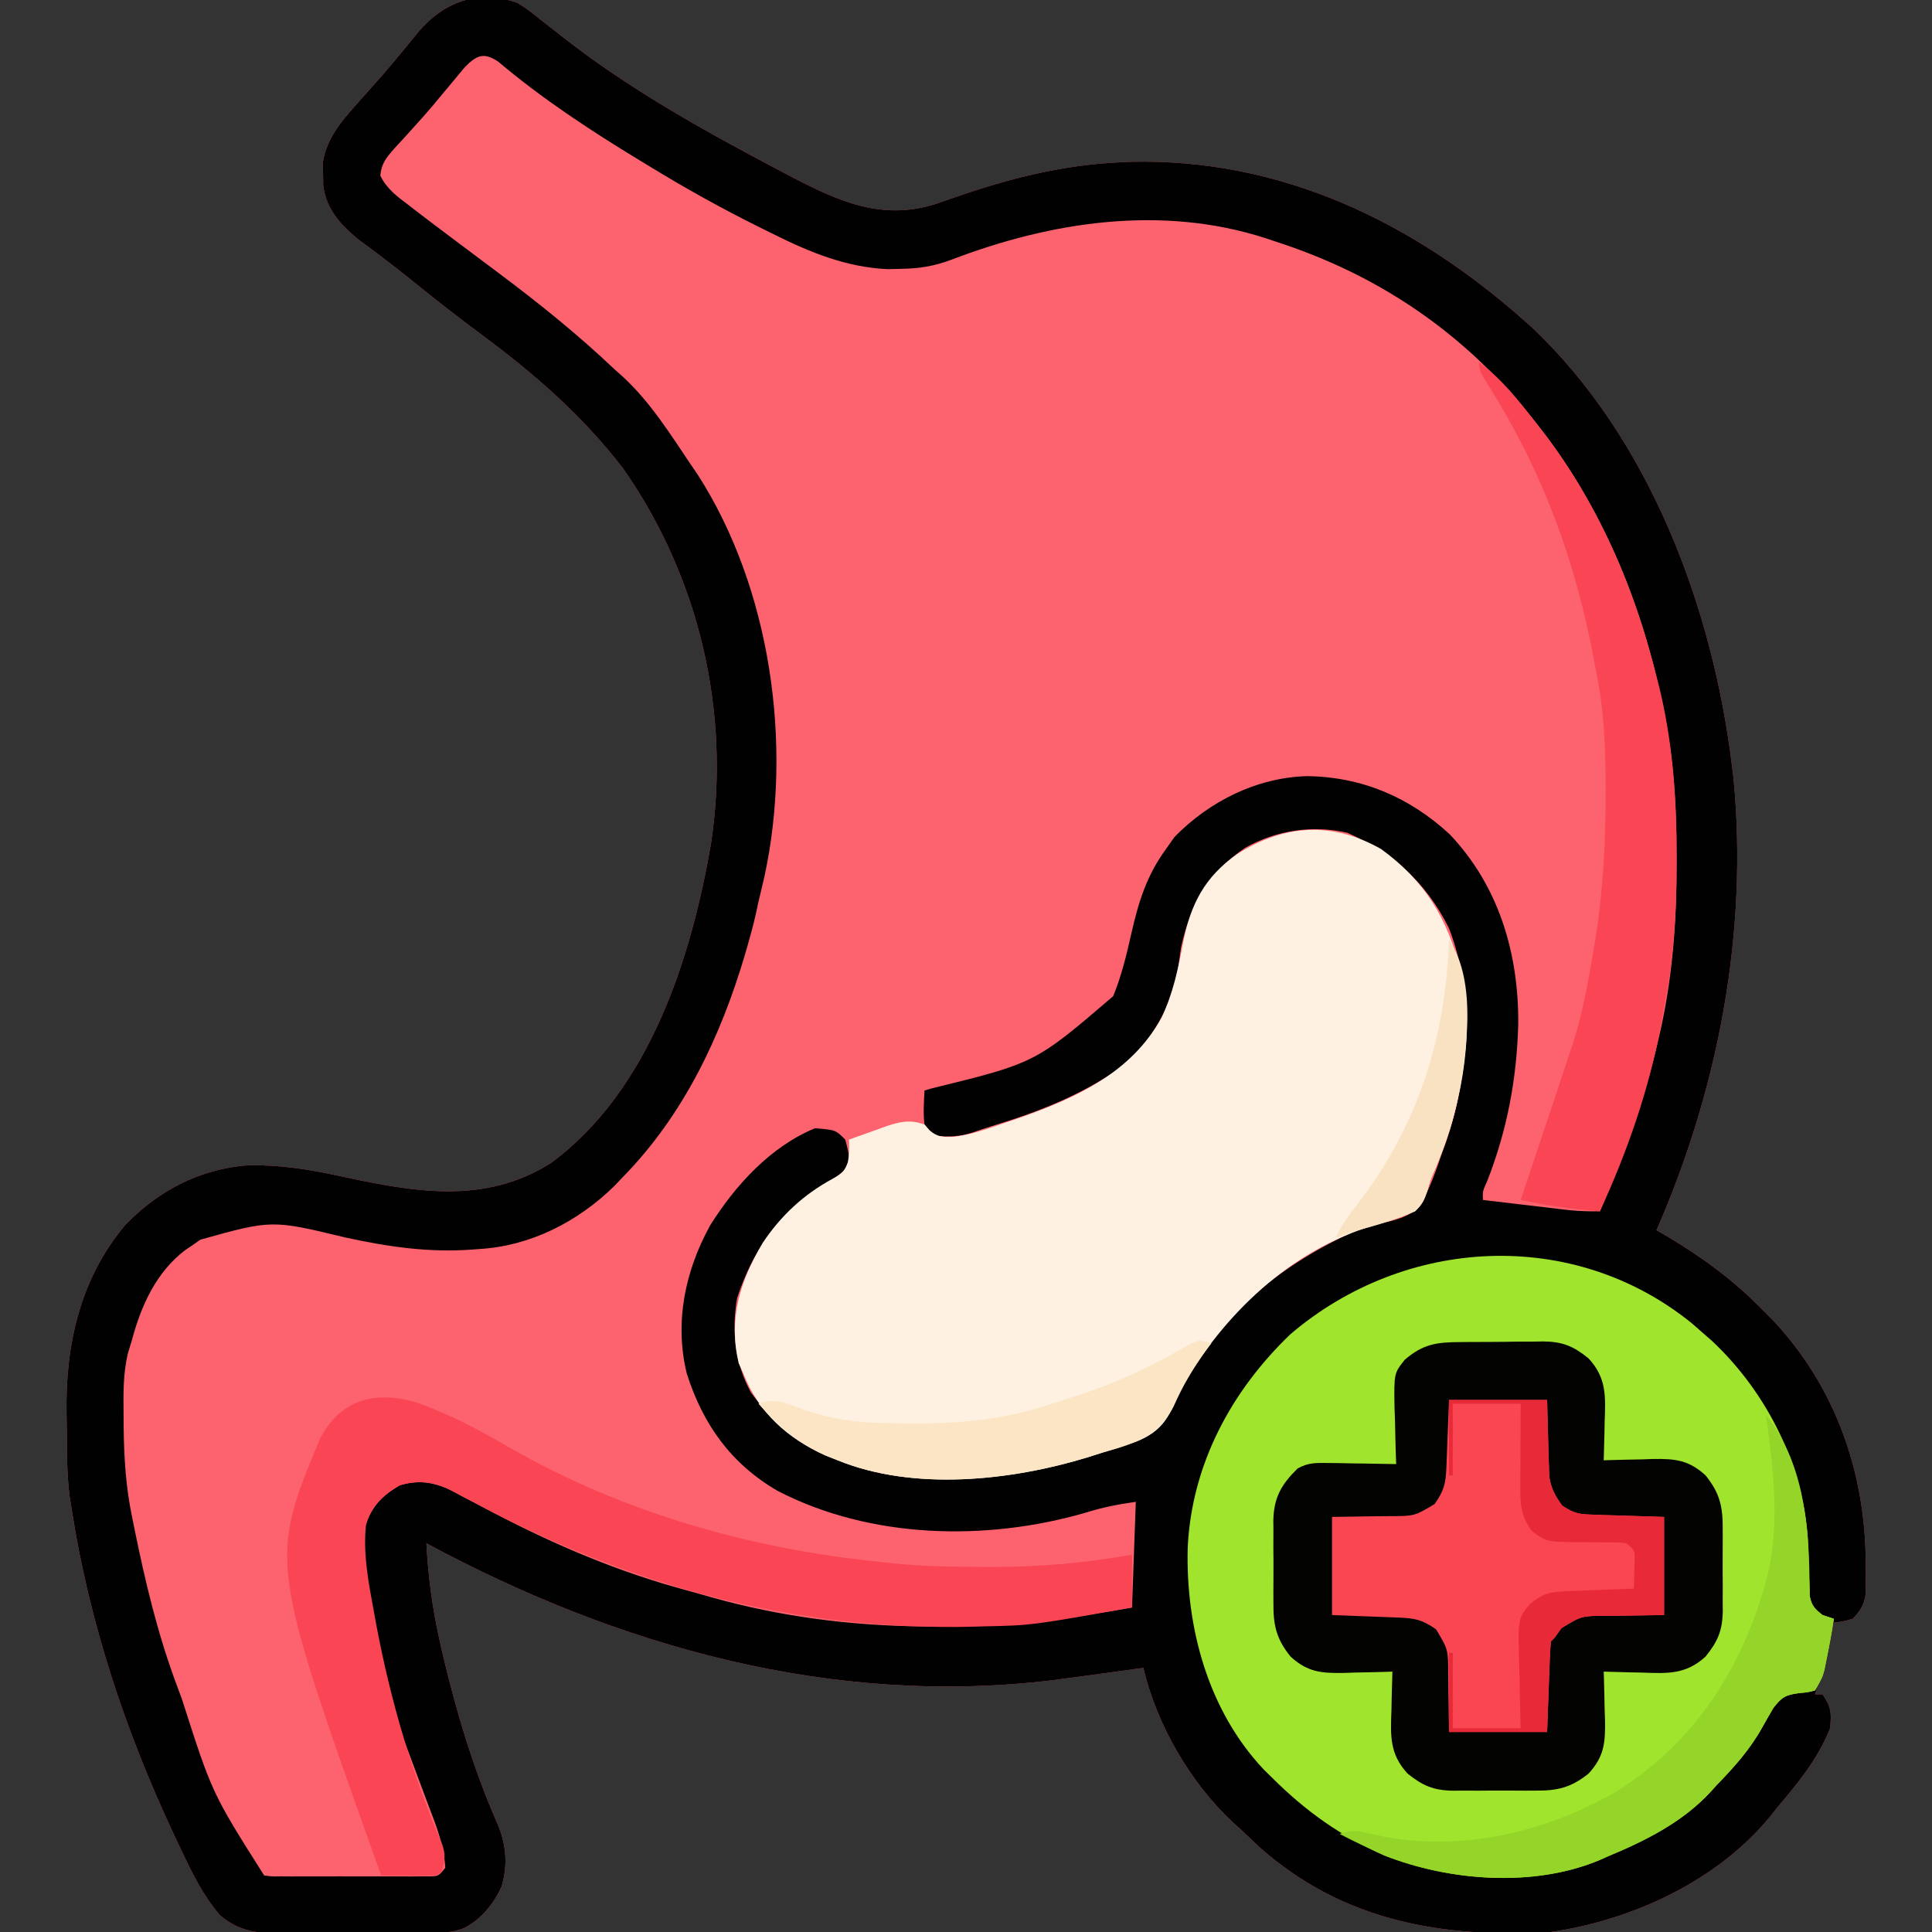
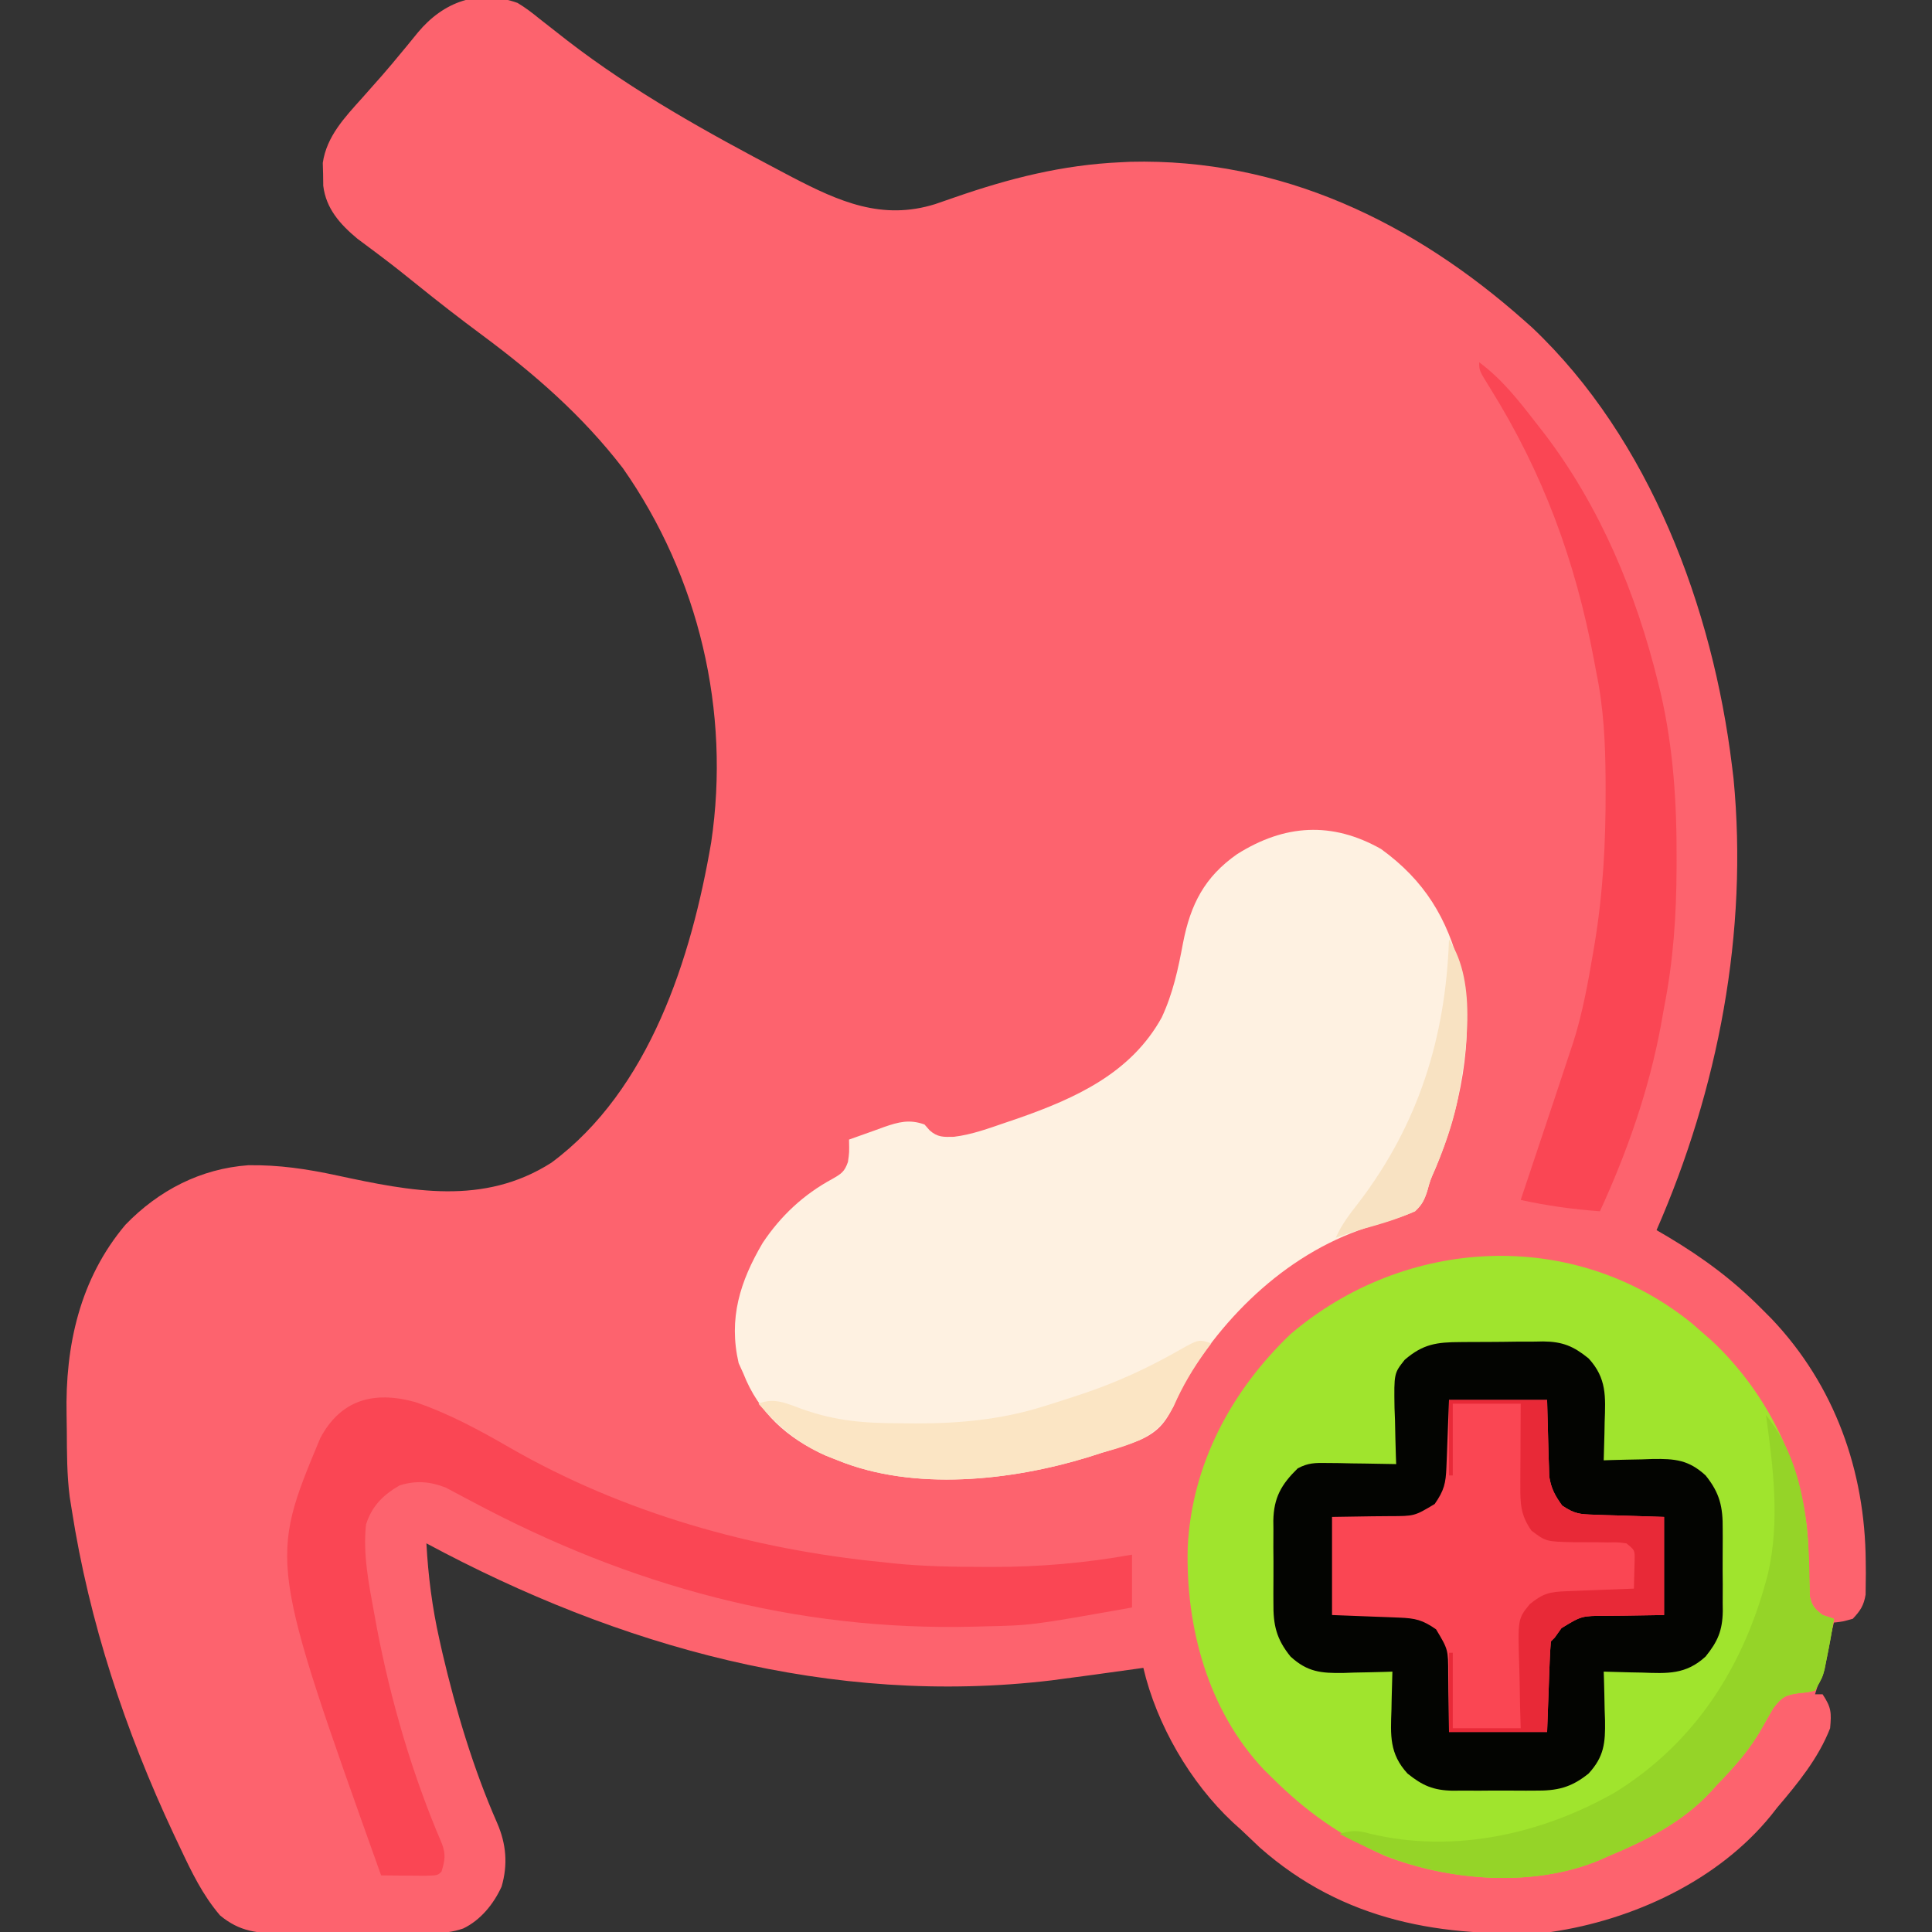
<svg xmlns="http://www.w3.org/2000/svg" width="512" height="512">
  <rect width="100%" height="100%" fill="#333333" stroke="none" />
  <path d="M0 0 C2.108 1.258 3.939 2.667 5.84 4.223 C7.753 5.727 9.67 7.227 11.59 8.723 C12.132 9.147 12.674 9.571 13.232 10.008 C30.743 23.528 50.371 34.381 69.902 44.66 C71.312 45.405 71.312 45.405 72.749 46.164 C85.231 52.651 96.589 57.712 110.68 53.312 C112.393 52.722 114.105 52.13 115.817 51.536 C130.354 46.492 144.352 42.923 159.84 42.223 C160.67 42.181 161.5 42.14 162.355 42.098 C202.426 41.114 237.51 58.179 266.84 84.223 C267.82 85.093 267.82 85.093 268.82 85.98 C300.111 115.562 316.739 160.417 321.84 202.223 C321.971 203.298 322.103 204.373 322.238 205.48 C326.175 246.231 318.185 287.89 301.84 325.223 C302.856 325.817 303.871 326.411 304.918 327.023 C314.227 332.582 322.226 338.509 329.84 346.223 C330.651 347.035 331.461 347.847 332.297 348.684 C349.08 366.353 357.108 389.025 357.277 413.035 C357.287 414.08 357.298 415.124 357.308 416.201 C357.297 417.184 357.285 418.167 357.273 419.18 C357.264 420.056 357.254 420.932 357.244 421.835 C356.755 424.722 355.842 426.11 353.84 428.223 C351.152 428.973 351.152 428.973 348.84 429.223 C348.563 430.343 348.286 431.463 348 432.617 C347.634 434.09 347.268 435.563 346.902 437.035 C346.72 437.773 346.538 438.511 346.35 439.271 C345.598 442.293 344.825 445.267 343.84 448.223 C344.5 448.223 345.16 448.223 345.84 448.223 C348.181 451.735 348.21 453.09 347.84 457.223 C344.734 465.175 339.317 471.786 333.84 478.223 C333.309 478.899 332.778 479.576 332.23 480.273 C318.19 497.616 295.563 508.049 273.84 511.223 C245.143 512.926 218.852 508.405 196.715 488.848 C195.083 487.314 193.458 485.772 191.84 484.223 C190.697 483.192 190.697 483.192 189.531 482.141 C178.287 471.637 169.359 456.274 165.84 441.223 C165.226 441.308 164.612 441.394 163.979 441.482 C161.141 441.877 158.303 442.268 155.465 442.66 C154.499 442.795 153.534 442.93 152.539 443.068 C149.641 443.467 146.741 443.849 143.84 444.223 C143.078 444.326 142.317 444.429 141.532 444.535 C83.243 451.491 26.768 435.602 -24.16 408.223 C-23.681 416.892 -22.629 425.19 -20.723 433.66 C-20.469 434.797 -20.215 435.935 -19.954 437.106 C-16.395 452.334 -11.716 468.007 -5.41 482.336 C-2.997 487.908 -2.531 493.336 -4.234 499.199 C-6.354 503.831 -9.81 508.104 -14.443 510.309 C-17.328 511.279 -19.554 511.482 -22.59 511.497 C-23.651 511.507 -24.712 511.516 -25.806 511.526 C-26.942 511.525 -28.079 511.524 -29.25 511.523 C-31.016 511.53 -31.016 511.53 -32.818 511.536 C-35.305 511.542 -37.792 511.543 -40.279 511.538 C-44.08 511.535 -47.881 511.559 -51.682 511.584 C-54.1 511.586 -56.519 511.587 -58.938 511.586 C-60.072 511.595 -61.207 511.604 -62.375 511.614 C-68.95 511.575 -73.601 511.172 -78.839 506.831 C-83.464 501.423 -86.396 495.32 -89.41 488.91 C-89.974 487.72 -90.537 486.53 -91.118 485.304 C-103.956 457.928 -113.513 429.148 -118.16 399.223 C-118.335 398.13 -118.509 397.038 -118.688 395.913 C-119.43 390.112 -119.423 384.313 -119.455 378.474 C-119.467 377.031 -119.487 375.587 -119.517 374.144 C-119.893 355.835 -116.018 338.146 -103.91 323.785 C-95.131 314.708 -84.026 308.932 -71.366 308.022 C-63.244 307.902 -55.771 309.016 -47.844 310.731 C-28.204 314.948 -9.065 318.836 8.965 307.352 C34.979 288.089 46.084 253.082 51.31 222.468 C56.475 187.702 48.085 152.087 27.902 123.285 C17.183 109.373 4.551 98.364 -9.486 87.953 C-15.394 83.569 -21.19 79.078 -26.904 74.446 C-29.848 72.063 -32.808 69.714 -35.832 67.434 C-36.424 66.987 -37.016 66.54 -37.625 66.079 C-39.231 64.873 -40.842 63.675 -42.453 62.477 C-47.039 58.658 -50.762 54.502 -51.496 48.453 C-51.515 46.947 -51.515 46.947 -51.535 45.41 C-51.564 44.414 -51.592 43.417 -51.621 42.391 C-50.594 35.332 -45.764 30.294 -41.16 25.16 C-40.001 23.851 -38.842 22.541 -37.684 21.23 C-37.098 20.57 -36.512 19.909 -35.909 19.228 C-34.201 17.27 -32.538 15.283 -30.887 13.277 C-30.365 12.648 -29.843 12.019 -29.305 11.371 C-28.323 10.185 -27.348 8.991 -26.383 7.791 C-19.624 -0.305 -10.367 -3.731 0 0 Z " fill="#FD636E" transform="translate(137.16,0.777)" />
-   <path d="M0 0 C2.108 1.258 3.939 2.667 5.84 4.223 C7.753 5.727 9.67 7.227 11.59 8.723 C12.132 9.147 12.674 9.571 13.232 10.008 C30.743 23.528 50.371 34.381 69.902 44.66 C71.312 45.405 71.312 45.405 72.749 46.164 C85.231 52.651 96.589 57.712 110.68 53.312 C112.393 52.722 114.105 52.13 115.817 51.536 C130.354 46.492 144.352 42.923 159.84 42.223 C160.67 42.181 161.5 42.14 162.355 42.098 C202.426 41.114 237.51 58.179 266.84 84.223 C267.82 85.093 267.82 85.093 268.82 85.98 C300.111 115.562 316.739 160.417 321.84 202.223 C321.971 203.298 322.103 204.373 322.238 205.48 C326.175 246.231 318.185 287.89 301.84 325.223 C302.856 325.817 303.871 326.411 304.918 327.023 C314.227 332.582 322.226 338.509 329.84 346.223 C330.651 347.035 331.461 347.847 332.297 348.684 C349.08 366.353 357.108 389.025 357.277 413.035 C357.287 414.08 357.298 415.124 357.308 416.201 C357.297 417.184 357.285 418.167 357.273 419.18 C357.264 420.056 357.254 420.932 357.244 421.835 C356.755 424.722 355.842 426.11 353.84 428.223 C351.152 428.973 351.152 428.973 348.84 429.223 C348.563 430.343 348.286 431.463 348 432.617 C347.634 434.09 347.268 435.563 346.902 437.035 C346.72 437.773 346.538 438.511 346.35 439.271 C345.598 442.293 344.825 445.267 343.84 448.223 C344.5 448.223 345.16 448.223 345.84 448.223 C348.181 451.735 348.21 453.09 347.84 457.223 C344.734 465.175 339.317 471.786 333.84 478.223 C333.309 478.899 332.778 479.576 332.23 480.273 C318.19 497.616 295.563 508.049 273.84 511.223 C245.143 512.926 218.852 508.405 196.715 488.848 C195.083 487.314 193.458 485.772 191.84 484.223 C190.697 483.192 190.697 483.192 189.531 482.141 C178.287 471.637 169.359 456.274 165.84 441.223 C165.226 441.308 164.612 441.394 163.979 441.482 C161.141 441.877 158.303 442.268 155.465 442.66 C154.499 442.795 153.534 442.93 152.539 443.068 C149.641 443.467 146.741 443.849 143.84 444.223 C143.078 444.326 142.317 444.429 141.532 444.535 C83.243 451.491 26.768 435.602 -24.16 408.223 C-23.681 416.892 -22.629 425.19 -20.723 433.66 C-20.469 434.797 -20.215 435.935 -19.954 437.106 C-16.395 452.334 -11.716 468.007 -5.41 482.336 C-2.997 487.908 -2.531 493.336 -4.234 499.199 C-6.354 503.831 -9.81 508.104 -14.443 510.309 C-17.328 511.279 -19.554 511.482 -22.59 511.497 C-23.651 511.507 -24.712 511.516 -25.806 511.526 C-26.942 511.525 -28.079 511.524 -29.25 511.523 C-31.016 511.53 -31.016 511.53 -32.818 511.536 C-35.305 511.542 -37.792 511.543 -40.279 511.538 C-44.08 511.535 -47.881 511.559 -51.682 511.584 C-54.1 511.586 -56.519 511.587 -58.938 511.586 C-60.072 511.595 -61.207 511.604 -62.375 511.614 C-68.95 511.575 -73.601 511.172 -78.839 506.831 C-83.464 501.423 -86.396 495.32 -89.41 488.91 C-89.974 487.72 -90.537 486.53 -91.118 485.304 C-103.956 457.928 -113.513 429.148 -118.16 399.223 C-118.335 398.13 -118.509 397.038 -118.688 395.913 C-119.43 390.112 -119.423 384.313 -119.455 378.474 C-119.467 377.031 -119.487 375.587 -119.517 374.144 C-119.893 355.835 -116.018 338.146 -103.91 323.785 C-95.131 314.708 -84.026 308.932 -71.366 308.022 C-63.244 307.902 -55.771 309.016 -47.844 310.731 C-28.204 314.948 -9.065 318.836 8.965 307.352 C34.979 288.089 46.084 253.082 51.31 222.468 C56.475 187.702 48.085 152.087 27.902 123.285 C17.183 109.373 4.551 98.364 -9.486 87.953 C-15.394 83.569 -21.19 79.078 -26.904 74.446 C-29.848 72.063 -32.808 69.714 -35.832 67.434 C-36.424 66.987 -37.016 66.54 -37.625 66.079 C-39.231 64.873 -40.842 63.675 -42.453 62.477 C-47.039 58.658 -50.762 54.502 -51.496 48.453 C-51.515 46.947 -51.515 46.947 -51.535 45.41 C-51.564 44.414 -51.592 43.417 -51.621 42.391 C-50.594 35.332 -45.764 30.294 -41.16 25.16 C-40.001 23.851 -38.842 22.541 -37.684 21.23 C-37.098 20.57 -36.512 19.909 -35.909 19.228 C-34.201 17.27 -32.538 15.283 -30.887 13.277 C-30.365 12.648 -29.843 12.019 -29.305 11.371 C-28.323 10.185 -27.348 8.991 -26.383 7.791 C-19.624 -0.305 -10.367 -3.731 0 0 Z M-13.973 17.012 C-15.047 18.28 -16.109 19.56 -17.16 20.848 C-18.308 22.223 -19.457 23.598 -20.605 24.973 C-21.19 25.678 -21.774 26.383 -22.376 27.109 C-24.114 29.168 -25.9 31.169 -27.715 33.16 C-28.273 33.781 -28.831 34.401 -29.406 35.041 C-30.474 36.225 -31.552 37.4 -32.641 38.565 C-34.751 40.945 -36.105 42.561 -36.375 45.785 C-34.621 49.304 -31.926 51.288 -28.848 53.598 C-28.189 54.108 -27.53 54.618 -26.852 55.144 C-24.634 56.854 -22.399 58.54 -20.16 60.223 C-19.354 60.83 -18.548 61.438 -17.717 62.064 C-13.474 65.257 -9.223 68.439 -4.969 71.617 C5.799 79.676 16.08 87.963 25.84 97.223 C26.533 97.84 27.227 98.458 27.941 99.094 C35.144 105.748 40.398 114.131 45.84 122.223 C46.441 123.099 47.041 123.976 47.66 124.879 C67.141 155.111 72.922 196.535 65.469 231.327 C64.946 233.631 64.396 235.927 63.84 238.223 C63.601 239.32 63.363 240.417 63.117 241.547 C62.45 244.474 61.679 247.34 60.84 250.223 C60.658 250.851 60.475 251.479 60.288 252.127 C53.791 274.075 43.983 294.754 27.84 311.223 C26.736 312.381 26.736 312.381 25.609 313.562 C15.972 323.006 3.394 329.457 -10.16 330.223 C-11.139 330.3 -11.139 330.3 -12.138 330.379 C-23.626 331.212 -34.18 329.641 -45.41 327.223 C-65.128 322.461 -65.128 322.461 -84.055 327.75 C-84.749 328.236 -85.444 328.722 -86.16 329.223 C-86.803 329.657 -87.447 330.091 -88.109 330.539 C-95.722 336.335 -99.744 345.177 -102.16 354.223 C-102.511 355.383 -102.861 356.543 -103.223 357.738 C-104.578 363.231 -104.46 368.72 -104.41 374.348 C-104.402 375.469 -104.394 376.591 -104.385 377.747 C-104.278 385.735 -103.798 393.393 -102.16 401.223 C-101.87 402.665 -101.87 402.665 -101.573 404.136 C-98.651 418.502 -95.336 432.5 -90.16 446.223 C-89.772 447.265 -89.384 448.308 -88.984 449.382 C-80.967 474.427 -80.967 474.427 -67.16 496.223 C-65.114 496.528 -65.114 496.528 -62.742 496.481 C-61.828 496.488 -60.913 496.494 -59.971 496.501 C-58.982 496.497 -57.992 496.492 -56.973 496.488 C-55.959 496.49 -54.946 496.492 -53.902 496.494 C-51.756 496.495 -49.611 496.492 -47.466 496.483 C-44.174 496.473 -40.882 496.483 -37.59 496.496 C-35.509 496.495 -33.428 496.492 -31.348 496.488 C-29.863 496.494 -29.863 496.494 -28.349 496.501 C-26.977 496.491 -26.977 496.491 -25.578 496.481 C-24.771 496.48 -23.965 496.478 -23.134 496.477 C-20.927 496.397 -20.927 496.397 -19.16 494.223 C-19.482 488.485 -21.349 483.543 -23.41 478.223 C-24.05 476.521 -24.688 474.82 -25.324 473.117 C-25.638 472.283 -25.951 471.448 -26.274 470.588 C-45.438 419.403 -45.438 419.403 -39.504 401.211 C-37.567 397.228 -34.949 395.001 -31.234 392.852 C-25.853 391.22 -21.588 392.11 -16.671 394.66 C-16.028 395.011 -15.385 395.361 -14.723 395.723 C-13.302 396.462 -11.882 397.202 -10.461 397.941 C-9.027 398.702 -7.594 399.462 -6.16 400.223 C10.154 408.773 26.871 415.846 44.682 420.637 C46.933 421.248 49.175 421.888 51.418 422.531 C88.066 432.839 125.642 431.876 162.84 425.223 C163.17 415.983 163.5 406.743 163.84 397.223 C158.888 397.93 154.999 398.69 150.34 400.16 C124.011 407.734 93.52 407.032 68.965 394.348 C56.642 387.21 49.146 376.791 44.84 363.223 C41.53 349.649 44.39 336.043 51.027 323.973 C57.65 313.399 67.034 303.053 78.84 298.223 C84.275 298.657 84.275 298.657 86.84 301.223 C88.106 306.033 88.106 306.033 86.84 309.223 C84.334 311.336 81.797 313.051 79.04 314.806 C68.553 321.504 62.001 331.481 58.168 343.293 C56.681 352.038 57.583 360.407 61.84 368.223 C71.247 381.224 84.203 387.587 99.84 390.223 C114.559 391.015 129.59 391.32 143.84 387.223 C145.278 386.843 146.717 386.464 148.156 386.086 C152.432 384.933 156.636 383.612 160.84 382.223 C161.847 381.912 162.853 381.601 163.891 381.281 C171.024 378.521 173.083 373.618 176.078 366.918 C185.104 347.119 205.212 332.359 224.84 324.223 C227.148 323.704 229.461 323.203 231.777 322.723 C236.009 321.523 237.48 320.727 240.066 317.102 C242.046 313.281 243.474 309.295 244.84 305.223 C245.247 304.106 245.655 302.99 246.074 301.84 C252.135 283.965 253.773 263.057 246.84 245.223 C240.766 233.045 232.165 225.389 219.902 219.91 C210.597 217.821 201.236 219.222 192.91 223.852 C183.102 230.43 178.352 238.831 175.84 250.223 C175.586 251.972 175.336 253.722 175.09 255.473 C173.232 266.048 168.088 275.432 159.746 282.203 C149.188 289.54 138.003 293.905 125.766 297.625 C124.013 298.169 122.277 298.765 120.543 299.367 C117.142 300.443 114.385 300.557 110.84 300.223 C109.145 298.996 109.145 298.996 107.84 297.223 C107.449 294.208 107.708 291.254 107.84 288.223 C108.441 288.044 109.043 287.865 109.663 287.681 C137.189 280.935 137.189 280.935 157.84 263.223 C160.11 257.71 161.449 251.981 162.758 246.18 C164.629 237.999 166.815 231.094 171.84 224.223 C172.954 222.645 172.954 222.645 174.09 221.035 C183.34 211.575 195.891 205.265 209.215 204.91 C223.729 205.071 236.386 210.509 246.969 220.262 C260.119 234.043 265.372 252.094 265.191 270.768 C264.778 285.201 262.281 298.559 257.047 312.012 C255.723 314.963 255.723 314.963 255.84 317.223 C260.068 317.727 264.298 318.226 268.527 318.723 C269.726 318.866 270.924 319.009 272.158 319.156 C273.315 319.292 274.472 319.427 275.664 319.566 C277.259 319.755 277.259 319.755 278.885 319.947 C281.56 320.197 284.156 320.275 286.84 320.223 C293.096 304.961 298.925 289.978 302.527 273.848 C302.73 272.951 302.933 272.055 303.141 271.132 C306.228 256.652 307.224 242.237 307.152 227.473 C307.151 226.69 307.149 225.907 307.147 225.1 C307.098 212.589 306.396 200.501 303.84 188.223 C303.674 187.378 303.507 186.534 303.336 185.664 C297.96 158.83 287.014 132.684 269.84 111.223 C269.134 110.34 269.134 110.34 268.414 109.439 C250.378 87.149 228.066 72.007 200.84 63.223 C199.958 62.926 199.076 62.63 198.168 62.324 C170.701 53.489 141.552 57.91 115.141 67.988 C110.338 69.784 106.553 70.402 101.402 70.473 C99.734 70.511 99.734 70.511 98.031 70.551 C87.081 70.05 77.39 66.06 67.715 61.223 C66.541 60.645 65.366 60.068 64.156 59.473 C54.117 54.48 44.396 49.081 34.84 43.223 C33.682 42.522 33.682 42.522 32.5 41.807 C19.454 33.891 6.522 25.403 -5.153 15.539 C-9.069 12.971 -10.828 13.894 -13.973 17.012 Z " fill="#020101" transform="translate(137.16,0.777)" />
  <path d="M0 0 C1.321 1.154 1.321 1.154 2.668 2.332 C3.538 3.091 4.408 3.851 5.305 4.633 C20.251 18.618 30.176 38.761 30.879 59.285 C30.966 61.957 31.044 64.628 31.098 67.301 C31.144 68.592 31.144 68.592 31.191 69.91 C31.211 70.688 31.231 71.465 31.251 72.267 C31.773 74.855 32.601 75.729 34.668 77.332 C35.658 77.662 36.648 77.992 37.668 78.332 C37.092 82.019 36.417 85.676 35.668 89.332 C35.508 90.138 35.348 90.943 35.184 91.773 C34.605 93.895 34.605 93.895 32.668 97.332 C30.754 97.809 30.754 97.809 28.48 98.02 C24.848 98.507 23.914 99.015 21.617 101.977 C20.63 103.676 19.644 105.376 18.691 107.095 C15.443 112.935 11.321 117.544 6.668 122.332 C6.094 122.968 5.521 123.603 4.93 124.258 C-2.558 132.317 -12.298 137.155 -22.332 141.332 C-22.996 141.63 -23.66 141.928 -24.344 142.234 C-41.786 149.584 -64.232 147.843 -81.457 141.082 C-93.165 135.834 -102.324 129.327 -111.332 120.332 C-112.001 119.675 -112.67 119.017 -113.359 118.34 C-128.215 102.642 -134.155 80.517 -133.574 59.371 C-132.513 37.441 -122.041 17.922 -106.34 2.898 C-75.998 -22.991 -31.43 -25.447 0 0 Z " fill="#A0E42D" transform="translate(448.332,350.668)" />
  <path d="M0 0 C11.547 8.368 17.556 18.335 21 32 C21.193 32.619 21.387 33.237 21.586 33.875 C24.813 50.436 20.861 69.269 14.438 84.559 C12.999 87.819 12.999 87.819 12.25 90.598 C11.454 93.016 10.864 94.248 9 96 C5.433 97.542 1.803 98.663 -1.922 99.742 C-23.937 106.23 -41.873 123.455 -53 143 C-53.45 144.031 -53.9 145.062 -54.363 146.125 C-56.682 151.409 -58.637 154.292 -64.057 156.687 C-67.327 157.95 -70.642 158.998 -74 160 C-75.21 160.388 -76.421 160.776 -77.668 161.176 C-98.095 167.41 -123.784 170.225 -144 162 C-145.603 161.364 -145.603 161.364 -147.238 160.715 C-157.308 156.213 -164.963 149.373 -169 139 C-169.412 138.093 -169.825 137.185 -170.25 136.25 C-172.985 124.4 -169.891 114.601 -163.875 104.375 C-159.092 97.205 -153.026 91.531 -145.438 87.438 C-143.061 86.079 -142.185 85.538 -141.285 82.922 C-140.922 80.453 -140.922 80.453 -141 77 C-138.609 76.131 -136.213 75.279 -133.812 74.438 C-132.802 74.067 -132.802 74.067 -131.771 73.689 C-127.823 72.322 -124.999 71.57 -121 73 C-120.319 73.773 -120.319 73.773 -119.625 74.562 C-117.524 76.421 -115.949 76.328 -113.216 76.265 C-108.473 75.697 -104.002 74.038 -99.5 72.5 C-97.904 71.958 -97.904 71.958 -96.275 71.404 C-80.996 66.058 -66.275 59.412 -58.125 44.625 C-55.128 38.178 -53.778 31.803 -52.476 24.845 C-50.497 14.682 -46.783 7.395 -38.16 1.363 C-25.581 -6.575 -13.013 -7.357 0 0 Z " fill="#FEF1E1" transform="translate(366,225)" />
  <path d="M0 0 C0.779 -0.007 1.558 -0.013 2.361 -0.02 C4.007 -0.03 5.653 -0.035 7.298 -0.035 C9.805 -0.039 12.31 -0.075 14.816 -0.113 C16.419 -0.119 18.022 -0.123 19.625 -0.125 C20.741 -0.147 20.741 -0.147 21.879 -0.169 C27.062 -0.123 29.945 1.09 33.945 4.336 C38.769 9.591 38.433 14.464 38.195 21.211 C38.177 22.185 38.159 23.16 38.141 24.164 C38.094 26.556 38.028 28.945 37.945 31.336 C38.55 31.315 39.155 31.294 39.778 31.272 C42.542 31.189 45.306 31.137 48.07 31.086 C49.022 31.052 49.973 31.019 50.953 30.984 C56.803 30.903 60.443 31.203 64.945 35.336 C68.728 40.016 69.541 43.716 69.477 49.586 C69.482 50.75 69.482 50.75 69.488 51.938 C69.491 53.572 69.484 55.206 69.467 56.84 C69.445 59.329 69.467 61.816 69.492 64.305 C69.49 65.898 69.484 67.492 69.477 69.086 C69.485 69.824 69.493 70.561 69.501 71.321 C69.409 76.467 68.16 79.359 64.945 83.336 C59.69 88.16 54.817 87.824 48.07 87.586 C47.096 87.568 46.121 87.55 45.117 87.531 C42.726 87.484 40.336 87.419 37.945 87.336 C37.977 88.243 37.977 88.243 38.009 89.168 C38.092 91.932 38.144 94.696 38.195 97.461 C38.229 98.412 38.262 99.364 38.297 100.344 C38.378 106.194 38.078 109.833 33.945 114.336 C29.266 118.119 25.565 118.932 19.695 118.867 C18.919 118.871 18.143 118.875 17.343 118.879 C15.709 118.881 14.075 118.874 12.441 118.857 C9.952 118.836 7.466 118.857 4.977 118.883 C3.383 118.88 1.789 118.875 0.195 118.867 C-0.542 118.875 -1.28 118.883 -2.04 118.892 C-7.185 118.799 -10.078 117.55 -14.055 114.336 C-18.878 109.081 -18.542 104.208 -18.305 97.461 C-18.287 96.486 -18.269 95.512 -18.25 94.508 C-18.203 92.116 -18.137 89.727 -18.055 87.336 C-18.962 87.367 -18.962 87.367 -19.887 87.399 C-22.651 87.483 -25.415 87.535 -28.18 87.586 C-29.131 87.619 -30.082 87.653 -31.062 87.688 C-36.913 87.769 -40.552 87.469 -45.055 83.336 C-48.838 78.656 -49.65 74.956 -49.586 69.086 C-49.59 68.31 -49.594 67.533 -49.598 66.733 C-49.6 65.1 -49.593 63.466 -49.576 61.832 C-49.555 59.343 -49.576 56.856 -49.602 54.367 C-49.599 52.773 -49.594 51.18 -49.586 49.586 C-49.594 48.848 -49.602 48.111 -49.61 47.351 C-49.5 41.203 -47.481 37.71 -43.157 33.479 C-40.43 31.996 -38.509 31.994 -35.414 32.043 C-33.809 32.057 -33.809 32.057 -32.172 32.072 C-31.061 32.097 -29.95 32.123 -28.805 32.148 C-27.115 32.169 -27.115 32.169 -25.391 32.189 C-22.611 32.225 -19.833 32.274 -17.055 32.336 C-17.081 31.64 -17.107 30.945 -17.134 30.228 C-17.238 27.056 -17.303 23.884 -17.367 20.711 C-17.409 19.617 -17.451 18.522 -17.494 17.395 C-17.632 8.275 -17.632 8.275 -14.785 4.688 C-9.933 0.509 -6.321 0.019 0 0 Z " fill="#030401" transform="translate(387.055,355.664)" />
  <path d="M0 0 C8.827 2.991 16.949 7.392 24.995 12.036 C55.14 29.4 89.507 39.065 123.996 42.445 C124.833 42.538 125.67 42.63 126.533 42.726 C134.615 43.567 142.691 43.683 150.808 43.695 C151.527 43.697 152.245 43.699 152.985 43.702 C165.519 43.717 177.644 42.664 189.996 40.445 C189.996 45.065 189.996 49.685 189.996 54.445 C163.359 59.182 163.359 59.182 150.996 59.445 C150.092 59.471 149.189 59.496 148.258 59.523 C100.734 60.744 56.872 48.684 15.136 26.386 C14.513 26.06 13.889 25.733 13.247 25.396 C11.552 24.507 9.865 23.602 8.179 22.695 C3.961 21.039 0.29 20.749 -4.079 22.074 C-8.447 24.601 -11.434 27.521 -13.004 32.445 C-13.854 40.284 -12.294 48.075 -10.879 55.757 C-10.654 56.99 -10.429 58.222 -10.197 59.492 C-6.499 79.045 -0.737 98.764 7.124 117.072 C8.183 119.954 7.882 121.543 6.996 124.445 C5.996 125.445 5.996 125.445 2.617 125.542 C1.222 125.536 -0.172 125.524 -1.567 125.507 C-2.278 125.503 -2.989 125.498 -3.721 125.494 C-5.482 125.482 -7.243 125.464 -9.004 125.445 C-38.748 42.154 -38.748 42.154 -25.141 9.593 C-19.741 -0.613 -10.943 -3.031 0 0 Z " fill="#FA4654" transform="translate(110.004,371.555)" />
  <path d="M0 0 C8.58 0 17.16 0 26 0 C26.312 11.188 26.312 11.188 26.388 14.688 C26.421 15.61 26.454 16.531 26.488 17.48 C26.514 18.418 26.541 19.355 26.568 20.321 C27.081 23.504 28.113 25.401 30 28 C33.338 30.225 34.628 30.29 38.543 30.414 C39.51 30.45 40.477 30.485 41.473 30.522 C42.699 30.556 43.925 30.59 45.188 30.625 C49.086 30.749 52.984 30.872 57 31 C57 39.58 57 48.16 57 57 C45.312 57.188 45.312 57.188 41.654 57.208 C35.129 57.217 35.129 57.217 29.793 60.488 C29.201 61.317 28.61 62.146 28 63 C27.67 63.33 27.34 63.66 27 64 C26.842 65.779 26.749 67.563 26.684 69.348 C26.645 70.32 26.607 71.292 26.568 72.293 C26.525 73.537 26.482 74.781 26.438 76.062 C26.293 80.002 26.149 83.941 26 88 C17.42 88 8.84 88 0 88 C-0.188 76.312 -0.188 76.312 -0.208 72.654 C-0.218 66.15 -0.218 66.15 -3.426 60.793 C-7.008 58.298 -8.903 57.85 -13.227 57.684 C-14.155 57.645 -15.084 57.607 -16.042 57.568 C-17.224 57.525 -18.407 57.482 -19.625 57.438 C-23.379 57.293 -27.133 57.149 -31 57 C-31 48.42 -31 39.84 -31 31 C-19.312 30.812 -19.312 30.812 -15.654 30.792 C-9.15 30.782 -9.15 30.782 -3.793 27.574 C-1.298 23.992 -0.85 22.097 -0.684 17.773 C-0.645 16.845 -0.607 15.916 -0.568 14.958 C-0.503 13.185 -0.503 13.185 -0.438 11.375 C-0.293 7.621 -0.149 3.868 0 0 Z " fill="#FA4653" transform="translate(384,371)" />
  <path d="M0 0 C6.032 4.485 10.42 10.079 15 16 C15.797 17.02 16.593 18.039 17.414 19.09 C32.119 38.452 41.603 61.263 47.375 84.75 C47.614 85.718 47.853 86.687 48.099 87.685 C51.461 102.262 52.383 116.842 52.312 131.75 C52.311 132.532 52.31 133.315 52.308 134.121 C52.265 146.645 51.437 158.694 49 171 C48.718 172.582 48.436 174.164 48.156 175.746 C44.985 192.837 39.239 209.223 32 225 C24.862 224.484 17.99 223.529 11 222 C12.786 216.635 14.579 211.272 16.375 205.91 C17.028 203.958 17.681 202.005 18.334 200.053 C18.777 198.728 19.221 197.402 19.666 196.077 C21.127 191.723 22.569 187.364 24 183 C24.287 182.146 24.573 181.292 24.868 180.412 C27.373 172.604 28.818 164.569 30.188 156.5 C30.321 155.713 30.455 154.925 30.593 154.114 C32.832 140.544 33.556 127.18 33.5 113.438 C33.497 112.105 33.497 112.105 33.494 110.745 C33.445 100.973 33.001 91.595 31 82 C30.803 80.944 30.606 79.887 30.403 78.799 C25.488 52.599 16.912 29.287 2.793 6.694 C0 2.198 0 2.198 0 0 Z " fill="#FA4654" transform="translate(392,96)" />
  <path d="M0 0 C9.73 12.05 11.342 28.419 11.534 43.336 C11.554 44.157 11.573 44.978 11.594 45.824 C11.601 46.557 11.608 47.29 11.615 48.046 C12.112 50.568 12.996 51.431 15 53 C15.99 53.33 16.98 53.66 18 54 C17.424 57.687 16.749 61.344 16 65 C15.84 65.806 15.68 66.611 15.516 67.441 C14.938 69.562 14.938 69.562 13 73 C11.086 73.477 11.086 73.477 8.812 73.688 C5.18 74.175 4.246 74.683 1.949 77.645 C0.962 79.344 -0.024 81.044 -0.977 82.763 C-4.225 88.603 -8.347 93.211 -13 98 C-13.574 98.636 -14.147 99.271 -14.738 99.926 C-22.226 107.985 -31.966 112.823 -42 117 C-42.996 117.447 -42.996 117.447 -44.012 117.902 C-61.594 125.311 -84.225 123.525 -101.5 116.5 C-105.392 114.778 -109.236 112.986 -113 111 C-109.946 110.03 -108.127 110.03 -105.066 110.914 C-82.854 116.296 -59.474 111.101 -40 100 C-18.443 86.664 -5.585 66.057 0.562 41.917 C3.712 28.124 1.917 13.833 0 0 Z " fill="#95D428" transform="translate(468,375)" />
  <path d="M0 0 C-0.424 0.571 -0.848 1.142 -1.285 1.73 C-4.813 6.608 -7.564 11.238 -10 16.75 C-13.561 23.53 -18.058 25.679 -25.023 27.863 C-26.348 28.244 -27.674 28.623 -29 29 C-30.814 29.578 -30.814 29.578 -32.664 30.168 C-53.071 36.435 -78.8 39.218 -99 31 C-100.069 30.576 -101.137 30.152 -102.238 29.715 C-109.567 26.439 -114.721 21.999 -120 16 C-115.894 14.266 -112.497 15.929 -108.562 17.375 C-99.435 20.642 -91.736 21.183 -82.062 21.188 C-80.819 21.2 -79.576 21.212 -78.295 21.225 C-66.835 21.242 -55.594 20.203 -44.625 16.75 C-43.919 16.533 -43.212 16.316 -42.484 16.093 C-40.316 15.415 -38.157 14.713 -36 14 C-35.327 13.778 -34.654 13.557 -33.96 13.328 C-24.986 10.312 -16.717 6.512 -8.494 1.808 C-3.308 -1.103 -3.308 -1.103 0 0 Z " fill="#FBE5C4" transform="translate(321,356)" />
  <path d="M0 0 C8.58 0 17.16 0 26 0 C26.312 11.188 26.312 11.188 26.388 14.688 C26.421 15.61 26.454 16.531 26.488 17.48 C26.514 18.418 26.541 19.355 26.568 20.321 C27.081 23.504 28.113 25.401 30 28 C33.338 30.225 34.628 30.29 38.543 30.414 C39.51 30.45 40.477 30.485 41.473 30.522 C42.699 30.556 43.925 30.59 45.188 30.625 C49.086 30.749 52.984 30.872 57 31 C57 39.58 57 48.16 57 57 C45.312 57.188 45.312 57.188 41.654 57.208 C35.129 57.217 35.129 57.217 29.793 60.488 C29.201 61.317 28.61 62.146 28 63 C27.67 63.33 27.34 63.66 27 64 C26.842 65.779 26.749 67.563 26.684 69.348 C26.645 70.32 26.607 71.292 26.568 72.293 C26.503 74.159 26.503 74.159 26.438 76.062 C26.293 80.002 26.149 83.941 26 88 C17.42 88 8.84 88 0 88 C0 81.07 0 74.14 0 67 C0.33 67 0.66 67 1 67 C1 73.6 1 80.2 1 87 C6.94 87 12.88 87 19 87 C18.942 84.976 18.884 82.952 18.824 80.867 C18.789 78.891 18.755 76.915 18.725 74.939 C18.7 73.574 18.666 72.208 18.623 70.843 C18.225 58.027 18.225 58.027 21.395 54.133 C24.951 51.221 26.712 50.857 31.227 50.684 C32.773 50.621 32.773 50.621 34.352 50.557 C35.432 50.517 36.512 50.478 37.625 50.438 C38.713 50.394 39.801 50.351 40.922 50.307 C43.614 50.2 46.307 50.098 49 50 C49.054 48.375 49.093 46.75 49.125 45.125 C49.148 44.22 49.171 43.315 49.195 42.383 C49.243 39.812 49.243 39.812 47 38 C44.755 37.712 44.755 37.712 42.168 37.762 C41.204 37.746 40.241 37.729 39.248 37.713 C37.219 37.696 35.191 37.691 33.162 37.697 C25.724 37.544 25.724 37.544 21.863 34.645 C18.96 30.524 18.88 27.509 18.902 22.582 C18.906 21.328 18.909 20.075 18.912 18.783 C18.92 17.473 18.929 16.163 18.938 14.812 C18.943 13.477 18.947 12.142 18.951 10.807 C18.963 7.538 18.981 4.269 19 1 C13.06 1 7.12 1 1 1 C1 7.27 1 13.54 1 20 C0.67 20 0.34 20 0 20 C0 13.4 0 6.8 0 0 Z " fill="#E82937" transform="translate(384,371)" />
  <path d="M0 0 C7.686 11.529 4.59 30.636 2.051 43.594 C0.749 49.46 -1.238 55.026 -3.562 60.559 C-5.001 63.819 -5.001 63.819 -5.75 66.598 C-6.552 69.037 -7.112 70.237 -9 72 C-13.889 74.193 -18.836 75.604 -24 77 C-26.004 77.653 -28.006 78.315 -30 79 C-28.421 75.46 -26.265 72.665 -23.875 69.625 C-8.047 48.852 -0.91 25.926 0 0 Z " fill="#F8E2C2" transform="translate(384,249)" />
</svg>